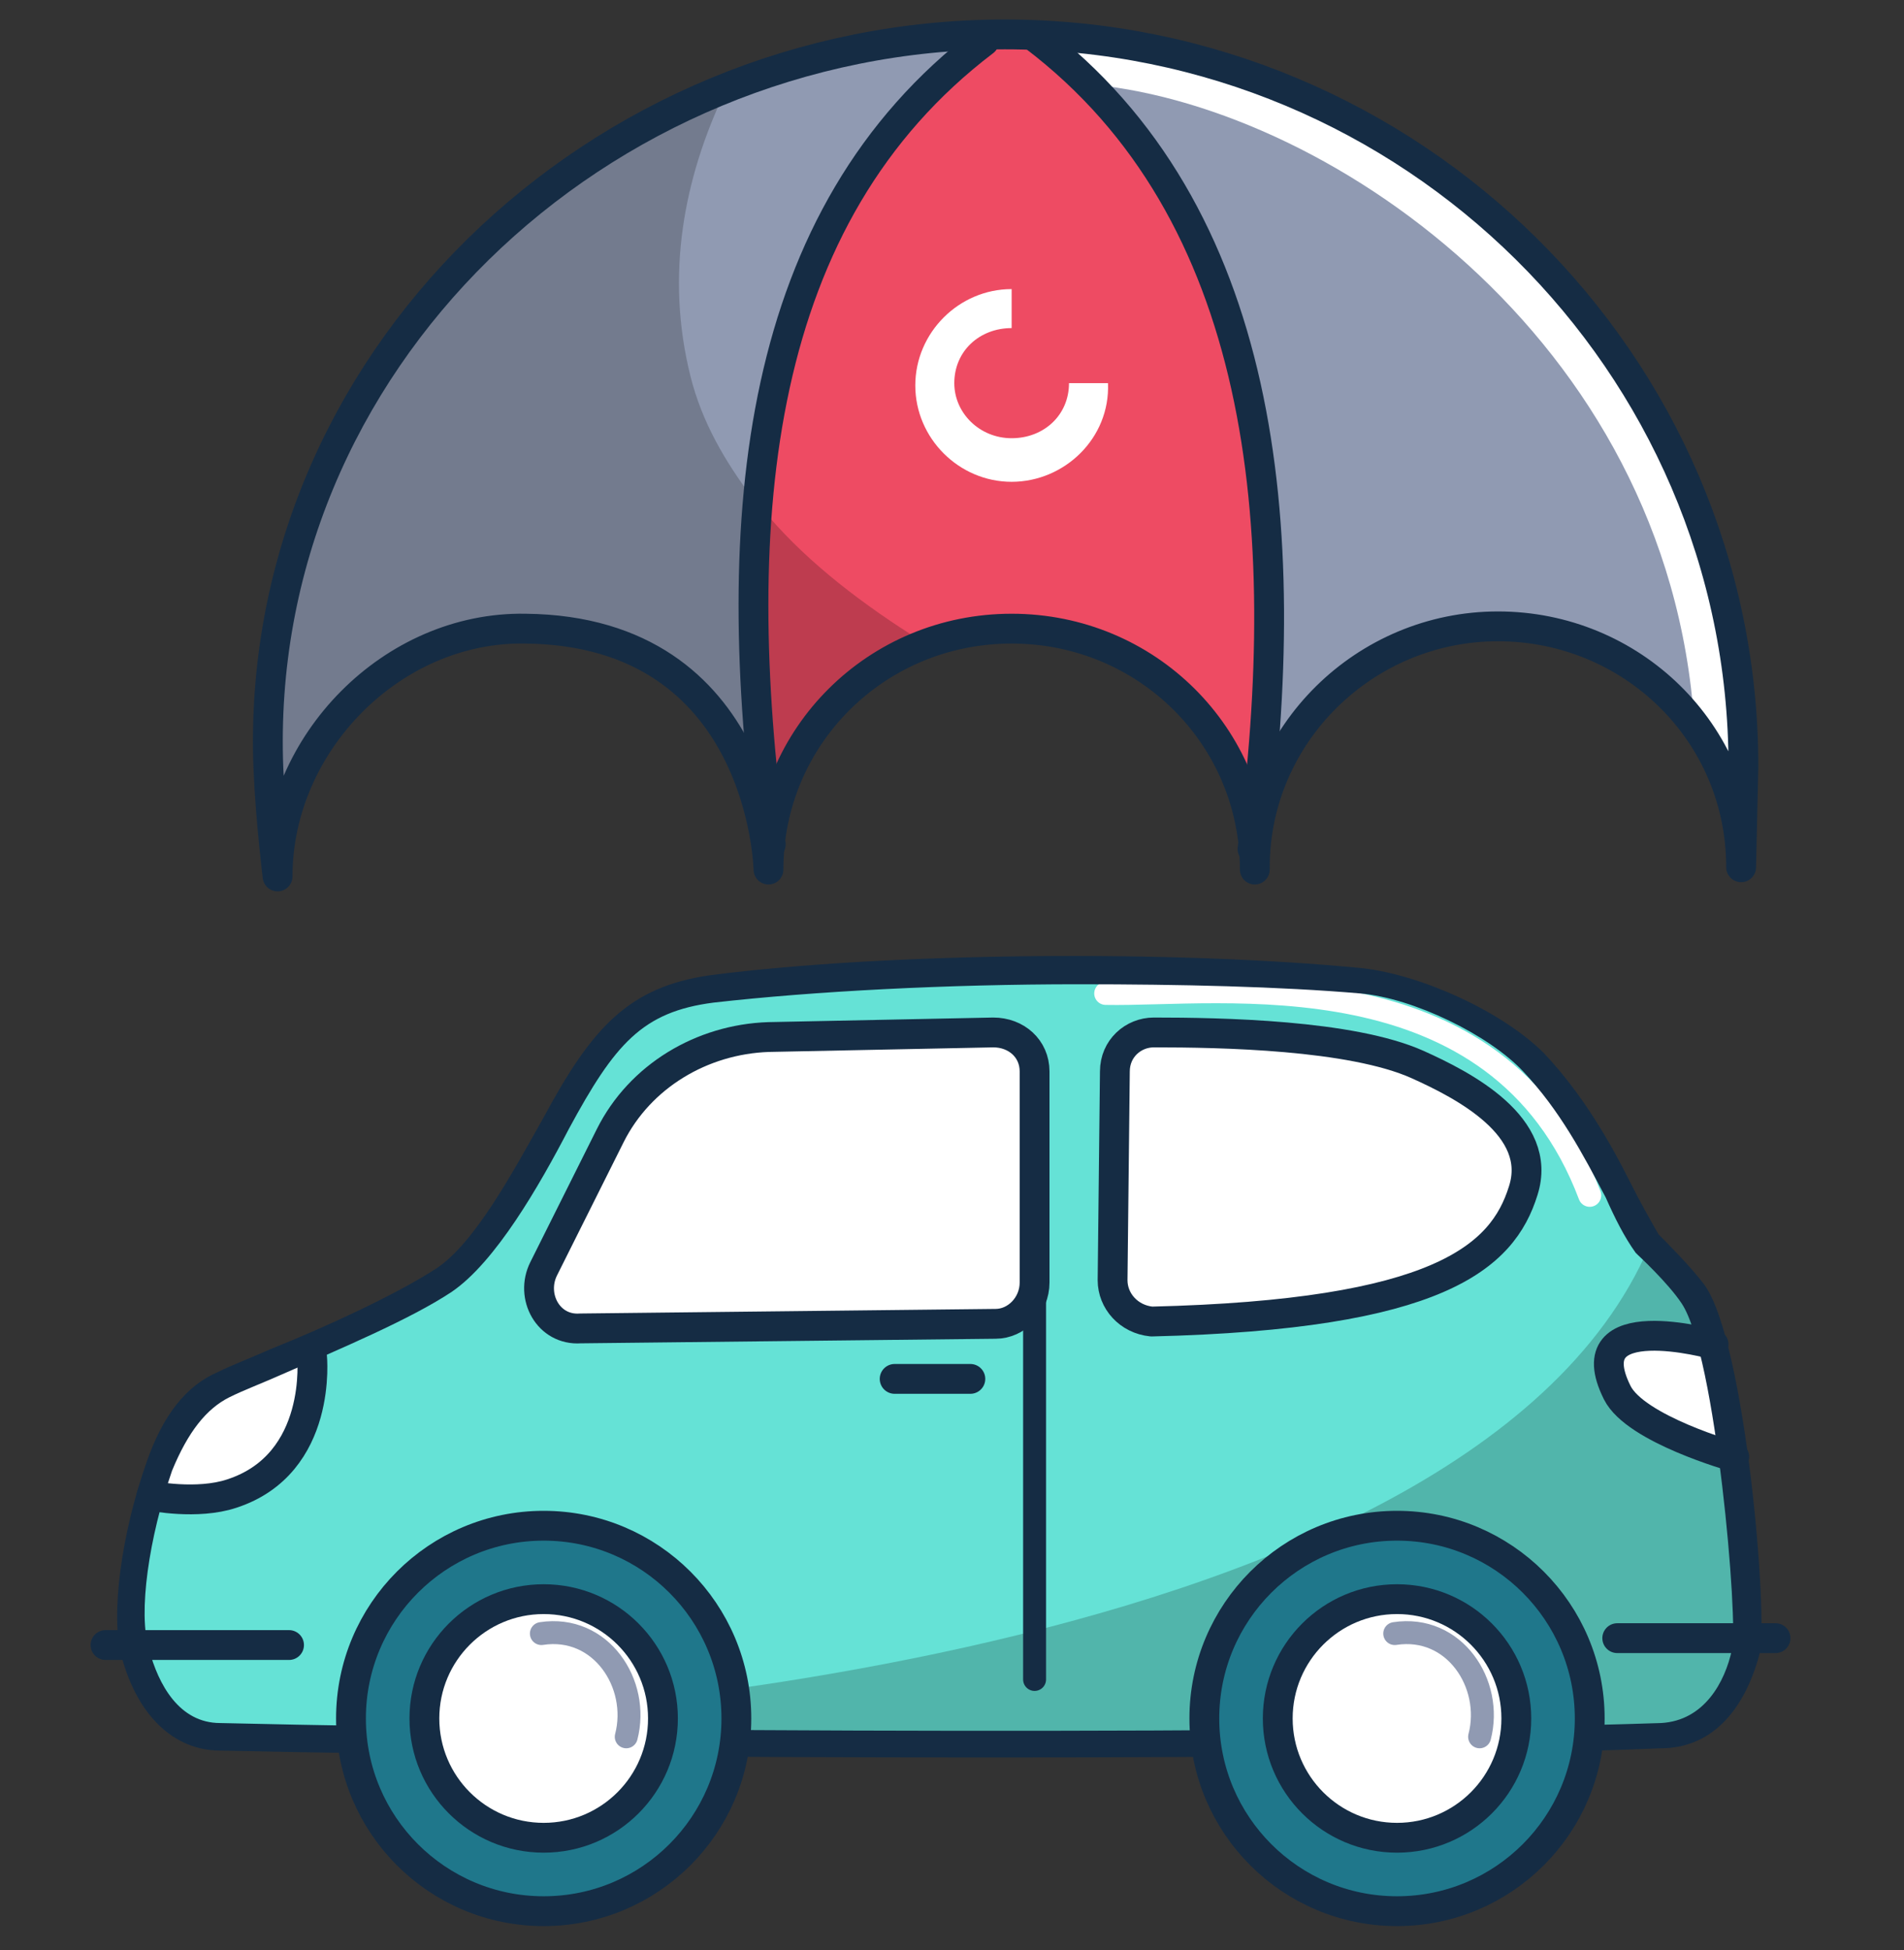
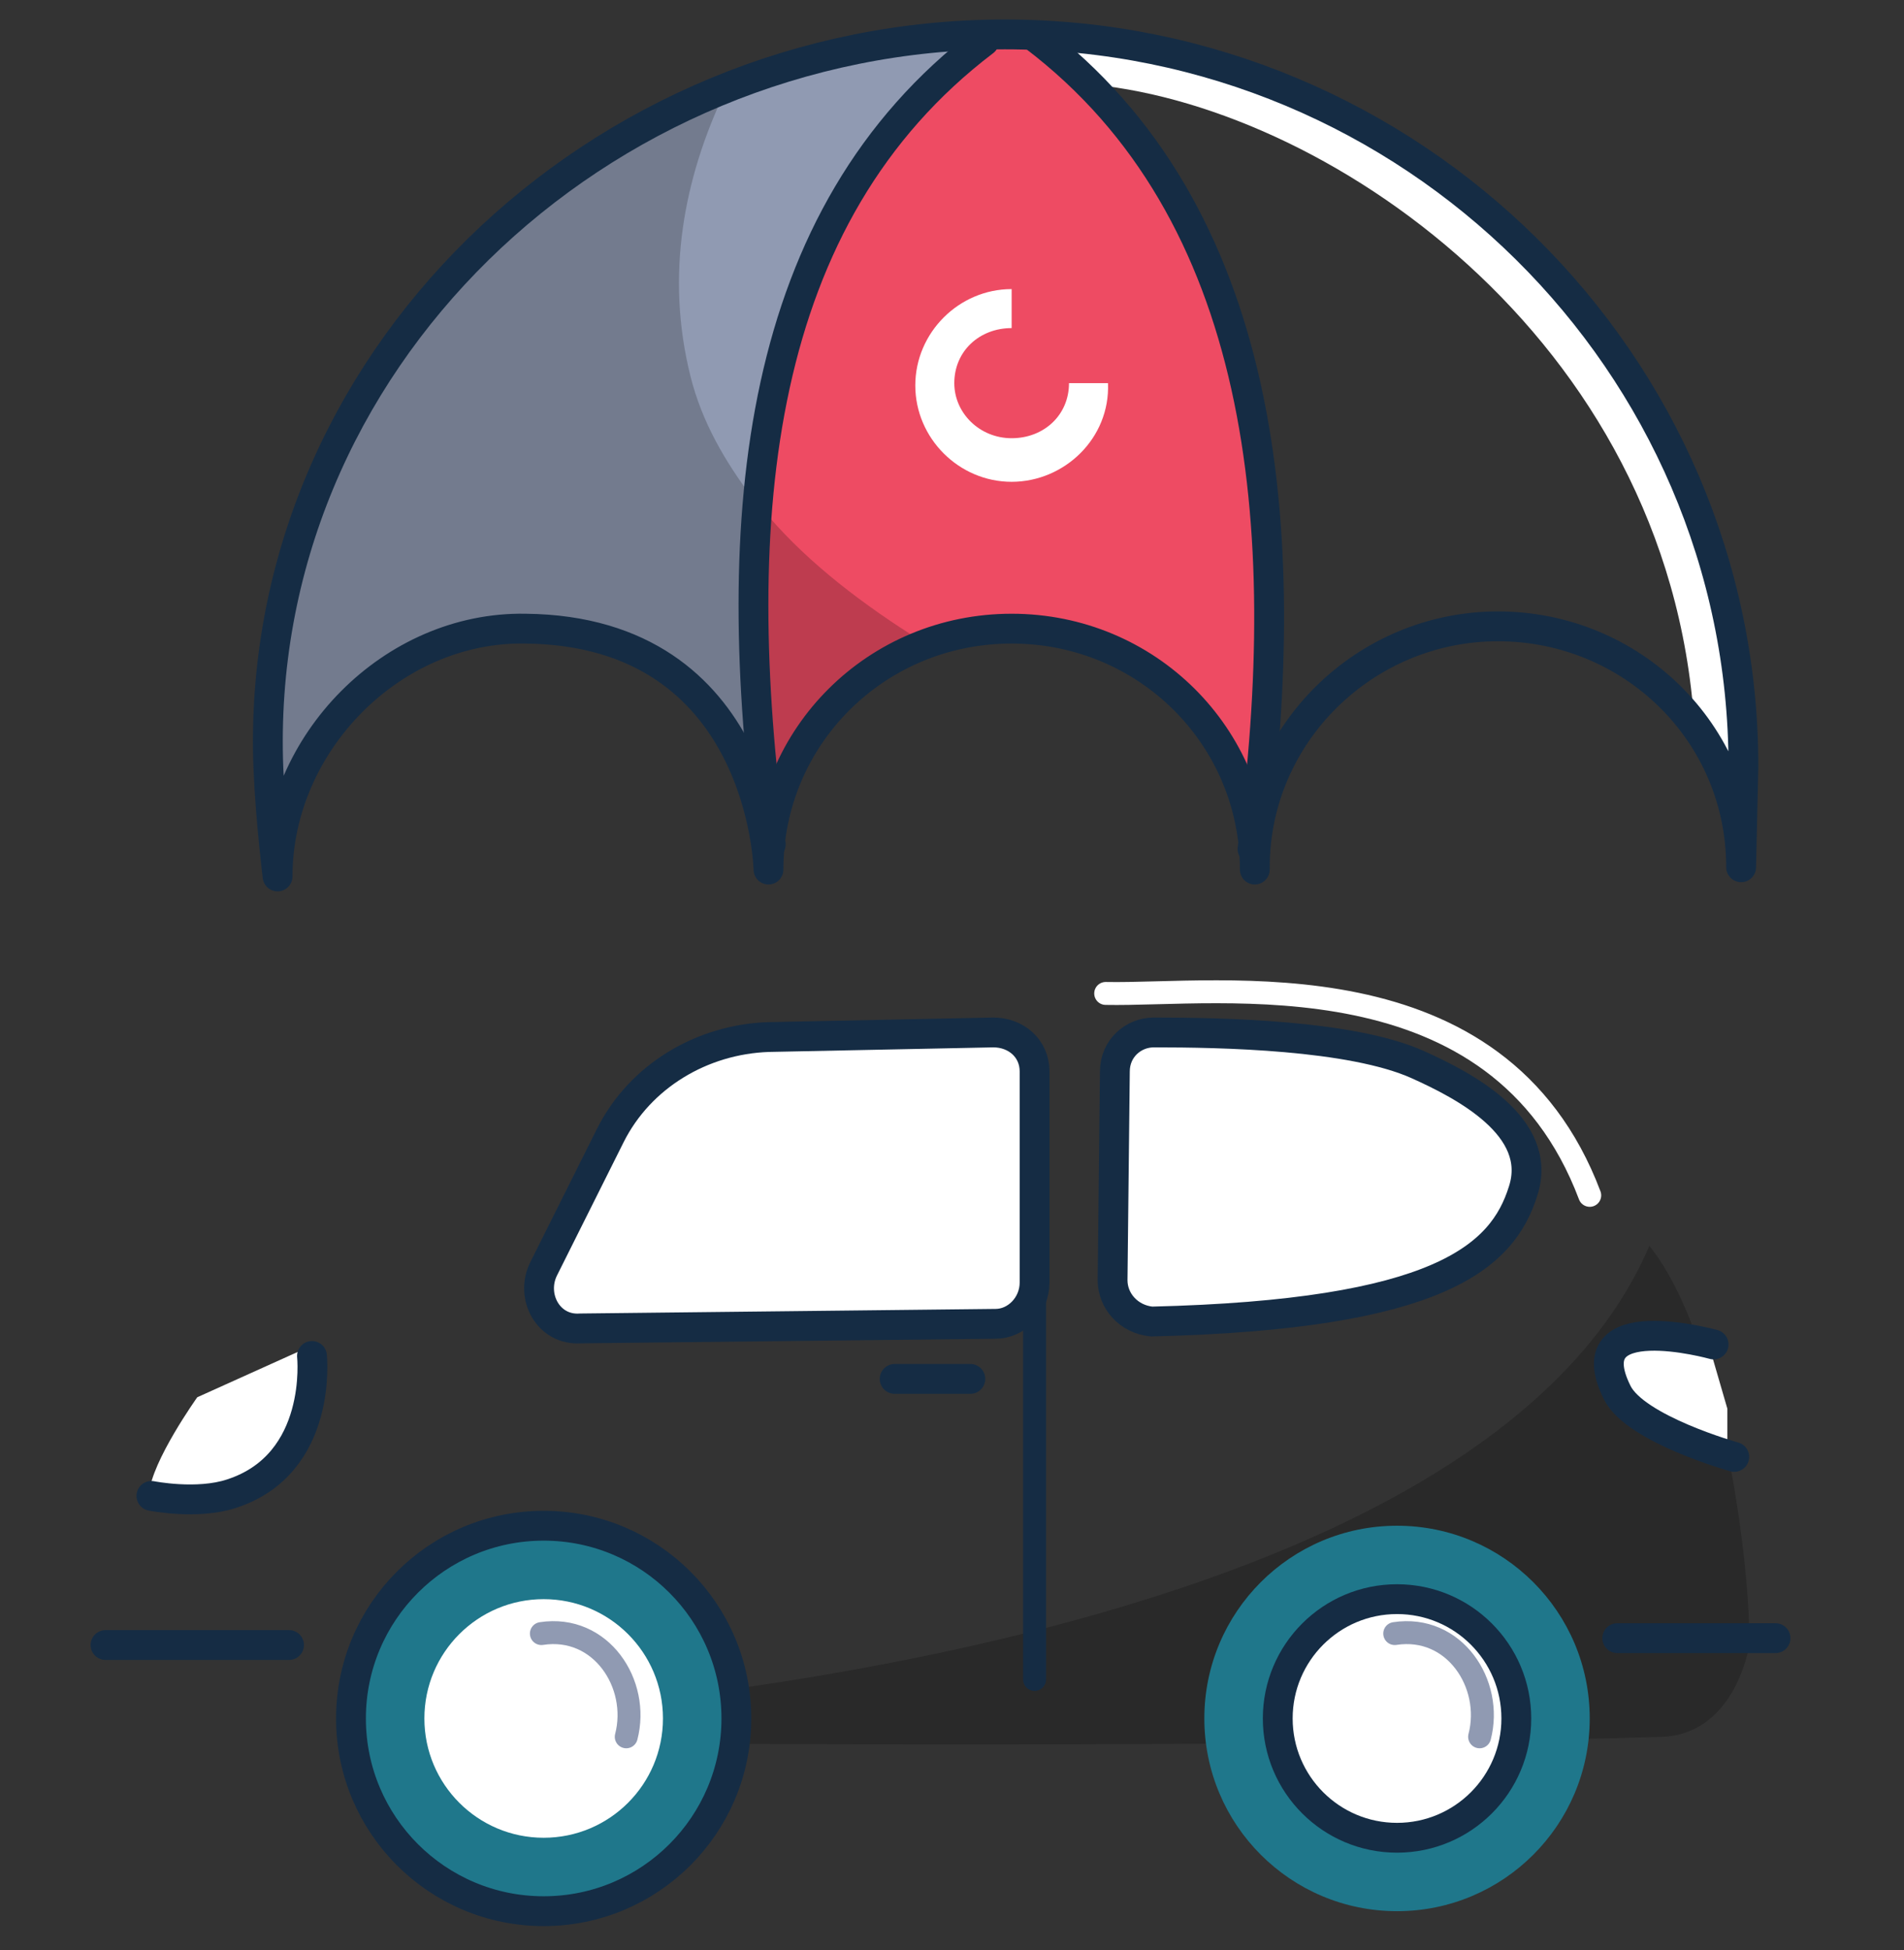
<svg xmlns="http://www.w3.org/2000/svg" version="1.1" x="0px" y="0px" viewBox="0 0 83 85" style="enable-background:new 0 0 83 85;" xml:space="preserve">
  <rect x="0" y="0" width="83" height="85" fill="#333333" stroke="none" />
  <style type="text/css">
	.st0{fill:#65E2D6;}
	.st1{opacity:0.2;}
	.st2{fill:none;stroke:#FFFFFF;stroke-linecap:round;stroke-linejoin:round;stroke-miterlimit:10;}
	.st3{fill:#FFFFFF;}
	.st4{fill:#152C44;}
	.st5{fill:#1F778B;}
	.st6{fill:none;stroke:#152C44;stroke-width:1.3;stroke-linecap:round;stroke-linejoin:round;stroke-miterlimit:10;}
	.st7{fill:none;stroke:#909AB2;stroke-linecap:round;stroke-linejoin:round;stroke-miterlimit:10;}
	.st8{fill:none;stroke:#152C44;stroke-width:2;stroke-linecap:round;stroke-linejoin:round;stroke-miterlimit:10;}
	.st9{fill:none;stroke:#152C44;stroke-linecap:round;stroke-linejoin:round;stroke-miterlimit:10;}
	.st10{display:none;}
	.st11{display:inline;fill:#EE4B63;}
	.st12{display:inline;}
	.st13{fill:#FCCF65;}
	.st14{fill:#909AB2;}
	.st15{fill:#EE4B63;}
	.st16{fill:none;stroke:#FFFFFF;stroke-width:2;stroke-linecap:round;stroke-linejoin:round;stroke-miterlimit:10;}
</style>
  <g id="Layer_6">
    <g>
-       <path class="st0" d="M76.2,72c-0.5,2-1.7,3.6-3.7,3.7c-13,0.4-36.7,0.4-54.1,0.2c-3.2,0-6.2-0.1-8.8-0.2c-2,0-3.2-1.7-3.7-3.7    c-0.5-1.7,0-5.1,1.1-8.2c0.5-1.2,1.2-2.9,2.8-3.6c2.2-1,7.3-3,9.6-4.5c1.8-1.2,3.6-4.5,4.9-6.9c2.1-3.9,3.5-5.4,6.8-5.8    c7.3-0.9,19.7-1.1,28.2-0.3c2.4,0.2,5.8,1.8,7.5,3.6c1.4,1.5,2.4,3.1,3.3,4.7c0.6,1.1,1.2,2.2,1.8,3.2c0,0,1.3,1.3,2,2.2    C75.5,58.8,76.5,70.7,76.2,72z" />
-       <path class="st1" d="M76.2,72c-0.5,2-1.7,3.6-3.7,3.7c-13,0.4-36.7,0.4-54.1,0.2c0-0.6,0-1,0-1s45.3-1.4,53.5-20.6    c0,0,1.3,1.3,2,2.2C75.5,58.8,76.5,70.7,76.2,72z" />
+       <path class="st1" d="M76.2,72c-0.5,2-1.7,3.6-3.7,3.7c-13,0.4-36.7,0.4-54.1,0.2c0-0.6,0-1,0-1s45.3-1.4,53.5-20.6    C75.5,58.8,76.5,70.7,76.2,72z" />
      <path class="st2" d="M48.2,43.3c5,0.1,17.1-1.8,21.1,8.8" />
      <path class="st3" d="M8.6,60.9l5.1-2.3c0,0,0.4,5.3-3.6,6.6c-0.8,0.3-2.4,0.1-3.6-0.1C6.6,63.7,8.6,60.9,8.6,60.9z" />
      <path class="st3" d="M75.3,63c0,0-0.9,0.1-2.4-0.4c-4-1.3-2.2-4.4-2.2-4.4l3.7,0.1l0.9,3.1" />
      <g>
-         <path class="st4" d="M43.3,76.6c-12.2,0-24.8-0.1-33.7-0.3c-2,0-3.6-1.5-4.3-4.1c-0.5-1.8,0-5.4,1.1-8.5c0.7-2,1.7-3.3,3.1-3.9     c0.6-0.3,1.4-0.6,2.3-1c2.5-1,5.5-2.4,7.2-3.5c1.7-1.1,3.4-4.3,4.7-6.6c2.1-3.9,3.7-5.7,7.3-6.2c7.8-1,20.2-1.1,28.4-0.3     c2.6,0.3,6.1,1.9,7.9,3.7c1.7,1.8,2.9,3.9,3.8,5.7c0.4,0.8,0.8,1.5,1.2,2.2c0.3,0.3,1.4,1.4,2,2.2c1.8,2.5,2.8,14.6,2.4,16.1     c-0.7,2.6-2.2,4.1-4.3,4.1C65.2,76.5,54.4,76.6,43.3,76.6z M47,42.9c-5.7,0-11.5,0.3-15.9,0.8l0,0c-3.1,0.4-4.3,1.8-6.3,5.5     c-1.3,2.5-3.2,5.8-5.1,7.1c-1.8,1.2-4.9,2.5-7.4,3.6c-0.9,0.4-1.7,0.7-2.3,1c-1,0.5-1.8,1.5-2.5,3.2C6.5,67,6,70.3,6.5,71.9     c0.4,1.5,1.3,3.2,3.1,3.2c17,0.4,47.5,0.5,62.8,0c1.9-0.1,2.8-1.8,3.1-3.2c0.3-1.1-0.7-12.9-2.2-15.1c-0.6-0.9-1.9-2.1-1.9-2.1     c0,0-0.1-0.1-0.1-0.1c-0.5-0.7-0.9-1.5-1.3-2.4c-1-1.9-2-3.8-3.6-5.5c-1.5-1.6-4.8-3.2-7.1-3.4C55.8,43,51.5,42.9,47,42.9z      M31.1,43.1L31.1,43.1L31.1,43.1z" />
-       </g>
+         </g>
      <g>
        <ellipse class="st5" cx="23.7" cy="74.9" rx="8.4" ry="8.4" />
        <ellipse class="st6" cx="23.7" cy="74.9" rx="8.4" ry="8.4" />
        <ellipse class="st3" cx="23.7" cy="74.9" rx="5.2" ry="5.2" />
-         <ellipse class="st6" cx="23.7" cy="74.9" rx="5.2" ry="5.2" />
        <path class="st7" d="M27.3,75.7c0.6-2.3-1.1-4.9-3.7-4.5" />
      </g>
      <g>
        <ellipse class="st5" cx="60.9" cy="74.9" rx="8.4" ry="8.4" />
-         <ellipse class="st6" cx="60.9" cy="74.9" rx="8.4" ry="8.4" />
        <ellipse class="st3" cx="60.9" cy="74.9" rx="5.2" ry="5.2" />
        <ellipse class="st6" cx="60.9" cy="74.9" rx="5.2" ry="5.2" />
        <path class="st7" d="M64.5,75.7c0.6-2.3-1.1-4.9-3.7-4.5" />
      </g>
      <path class="st3" d="M23.7,55.3c0,0,1.5-3,2.9-5.8c1.3-2.6,4-4.2,6.9-4.3l9.8-0.2c1,0,1.8,0.7,1.8,1.7l0,9.2c0,1-0.8,1.8-1.7,1.8    l-18.1,0.2C23.9,58,23.1,56.5,23.7,55.3z" />
      <path class="st6" d="M23.7,55.3c0,0,1.5-3,2.9-5.8c1.3-2.6,4-4.2,6.9-4.3l9.8-0.2c1,0,1.8,0.7,1.8,1.7l0,9.2c0,1-0.8,1.8-1.7,1.8    l-18.1,0.2C23.9,58,23.1,56.5,23.7,55.3z" />
      <path class="st3" d="M48.5,55.8l0.1-9.1c0-1,0.8-1.7,1.7-1.7c2.9,0,8.6,0.1,11.5,1.4c2,0.9,5.5,2.7,4.6,5.5    c-0.9,2.9-3.7,5.4-16.2,5.7C49.2,57.5,48.5,56.7,48.5,55.8z" />
      <path class="st6" d="M48.5,55.8l0.1-9.1c0-1,0.8-1.7,1.7-1.7c2.9,0,8.6,0.1,11.5,1.4c2,0.9,5.5,2.7,4.6,5.5    c-0.9,2.9-3.7,5.4-16.2,5.7C49.2,57.5,48.5,56.7,48.5,55.8z" />
      <path class="st6" d="M6.6,65.2c0,0,2,0.4,3.5-0.1c4-1.3,3.5-6,3.5-6" />
      <path class="st6" d="M74.7,58.6c0,0-6.1-1.7-4.2,2.1c0.8,1.6,5.1,2.8,5.1,2.8" />
      <line class="st6" x1="4.6" y1="71.7" x2="12.6" y2="71.7" />
      <line class="st6" x1="70.5" y1="71.4" x2="77.4" y2="71.4" />
      <line class="st6" x1="42.3" y1="60.1" x2="39" y2="60.1" />
      <path class="st8" d="M45.1,55.9" />
      <line class="st9" x1="45.1" y1="55.9" x2="45.1" y2="73.2" />
    </g>
  </g>
  <g id="Layer_5" class="st10">
    <path class="st11" d="M73.2,61.5c-1.6-0.5-3.6-1.4-4-2.3c-0.3-0.6-0.4-1.1-0.2-1.3c0.4-0.5,2.2-0.4,3.5-0.1   C72.8,58.8,73,60.1,73.2,61.5z" />
  </g>
  <g id="Layer_4" class="st10">
    <g class="st12">
      <path class="st13" d="M12.7,63.1c-0.8,0.3-2.1,0.3-2.7,0.2c0.1-0.2,0.1-0.4,0.2-0.7c0.6-1.6,1.3-2.6,2.3-3    c0.6-0.3,1.3-0.6,2.2-0.9c0.2-0.1,0.4-0.2,0.7-0.3C15.4,58.8,15.5,62,12.7,63.1z" />
      <path class="st13" d="M13.9,57.9C13.9,57.9,13.9,57.9,13.9,57.9c-0.7,0.3-1.3,0.6-1.8,0.8c-1.2,0.6-2.2,1.8-2.9,3.6    c-0.1,0.4-0.3,0.8-0.4,1.2l-13.3,2.9l0.2-14.3L13.9,57.9z" />
    </g>
  </g>
  <g id="Layer_3">
    <g>
      <g>
        <path class="st14" d="M42.9,1.8c0,0-6.9,4.8-9.3,14.7c-0.4,1.6-0.6,3.4-0.7,5.3c-0.4,6.6,0.4,14.3,0.5,15.7     c-0.2-1.6-1.9-10.1-10.6-10.1c-9.9,0-10.6,10.1-10.6,10.1s-2.2-15.4,8.5-25.9c4.2-4.1,8.1-6.4,10.9-7.6c2.8-1.2,4.7-1.4,4.7-1.4     L42.9,1.8z" />
        <path class="st15" d="M54.7,35.1c-1.2-2.6-3.2-6.7-10.6-7.7c-1.5-0.2-2.9,0-4,0.5c-4.5,1.8-6.4,7.5-6.4,7.5     c-0.4-5.5-0.4-9.6-0.2-12.9c0.4-6.6,1.6-9.7,3.1-12.7c3.6-7.2,7.3-8.2,7.3-8.2s2.7,0.2,7.7,7.8C56.5,16.8,54.7,35.1,54.7,35.1z" />
-         <path class="st14" d="M51.9,2.5c0,0,7.3,0.7,15.6,9c10.7,10.5,8.5,25.9,8.5,25.9s-0.8-10.1-10.6-10.1     c-9.6-0.1-10.7,10.3-10.7,10.3s1.7-13.6-0.2-21.3C52,6.4,45.1,1.6,45.1,1.6L51.9,2.5z" />
        <path class="st1" d="M33.4,37.5c-0.2-1.6-1.9-10.1-10.6-10.1c-9.9,0-10.6,10.1-10.6,10.1s-2.2-15.4,8.5-25.9     c4.2-4.1,8.1-6.4,10.9-7.6C29.8,7.8,29,12,30.1,16.4c0.5,2,1.5,3.7,2.7,5.3C32.4,28.4,33.2,36,33.4,37.5z" />
        <path class="st1" d="M40.1,27.9c-4.5,1.8-6.4,7.5-6.4,7.5c-0.4-5.5-0.4-9.6-0.2-12.9C35.3,24.6,37.7,26.4,40.1,27.9z" />
        <path class="st16" d="M47.8,2.7c10.9,1.1,26.4,11.9,27.1,29.6" />
        <path class="st6" d="M75.9,37.8C75.9,37.8,75.9,37.8,75.9,37.8c0-5.9-4.8-10.5-10.6-10.5c-5.8,0-10.6,4.7-10.6,10.5l0,0.1     c0-5.8-4.7-10.5-10.6-10.5s-10.6,4.7-10.6,10.5c0,0-0.2-10.4-10.6-10.5c-5.8-0.1-10.8,5-10.8,10.8c0,0-0.3-2.4-0.4-4.7     c-0.7-17.7,14.4-32,32.1-32s32.2,14.3,32.2,31.9L75.9,37.8z" />
        <path class="st6" d="M45.1,1.6c10,7.6,11.4,21.2,9.5,35.4" />
        <path class="st6" d="M42.9,1.8c-10,7.6-11.2,20.7-9.3,35" />
        <path class="st3" d="M48.3,16.7l-1.7,0v0c0,1.4-1.1,2.4-2.5,2.4s-2.5-1.1-2.5-2.4c0-1.4,1.1-2.4,2.5-2.4v-1.7     c-2.3,0-4.2,1.9-4.2,4.2s1.9,4.2,4.2,4.2S48.4,19.1,48.3,16.7C48.4,16.8,48.4,16.8,48.3,16.7z" />
      </g>
    </g>
  </g>
</svg>